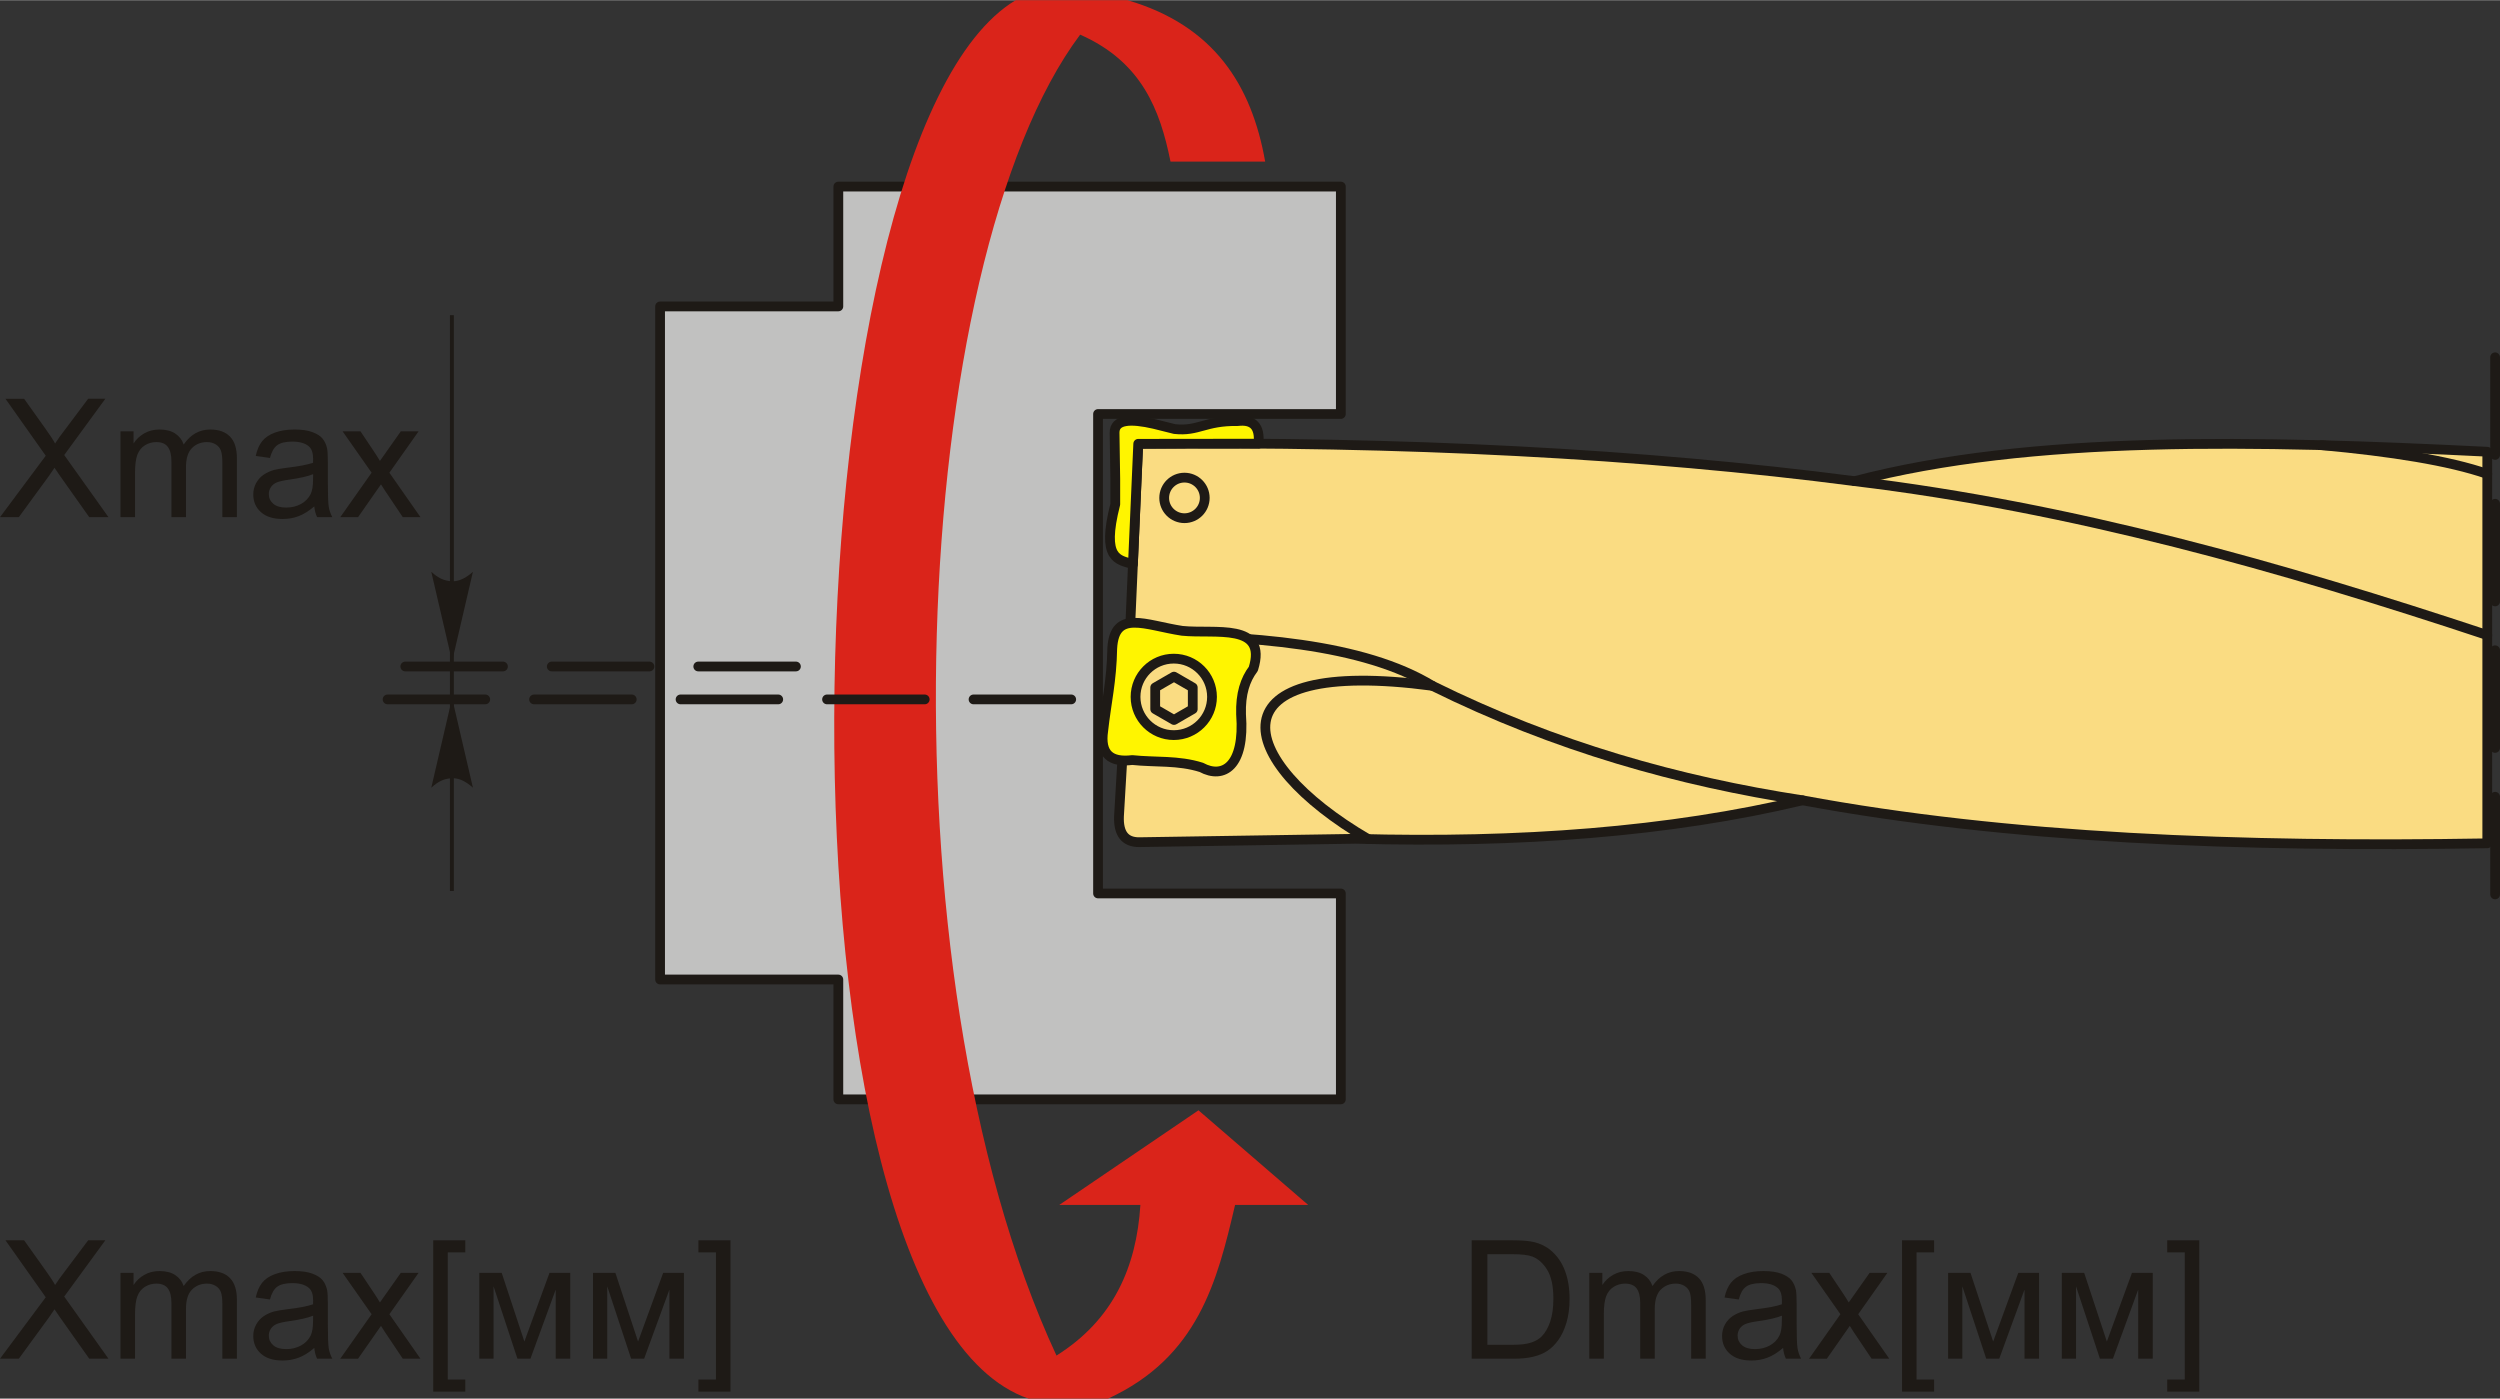
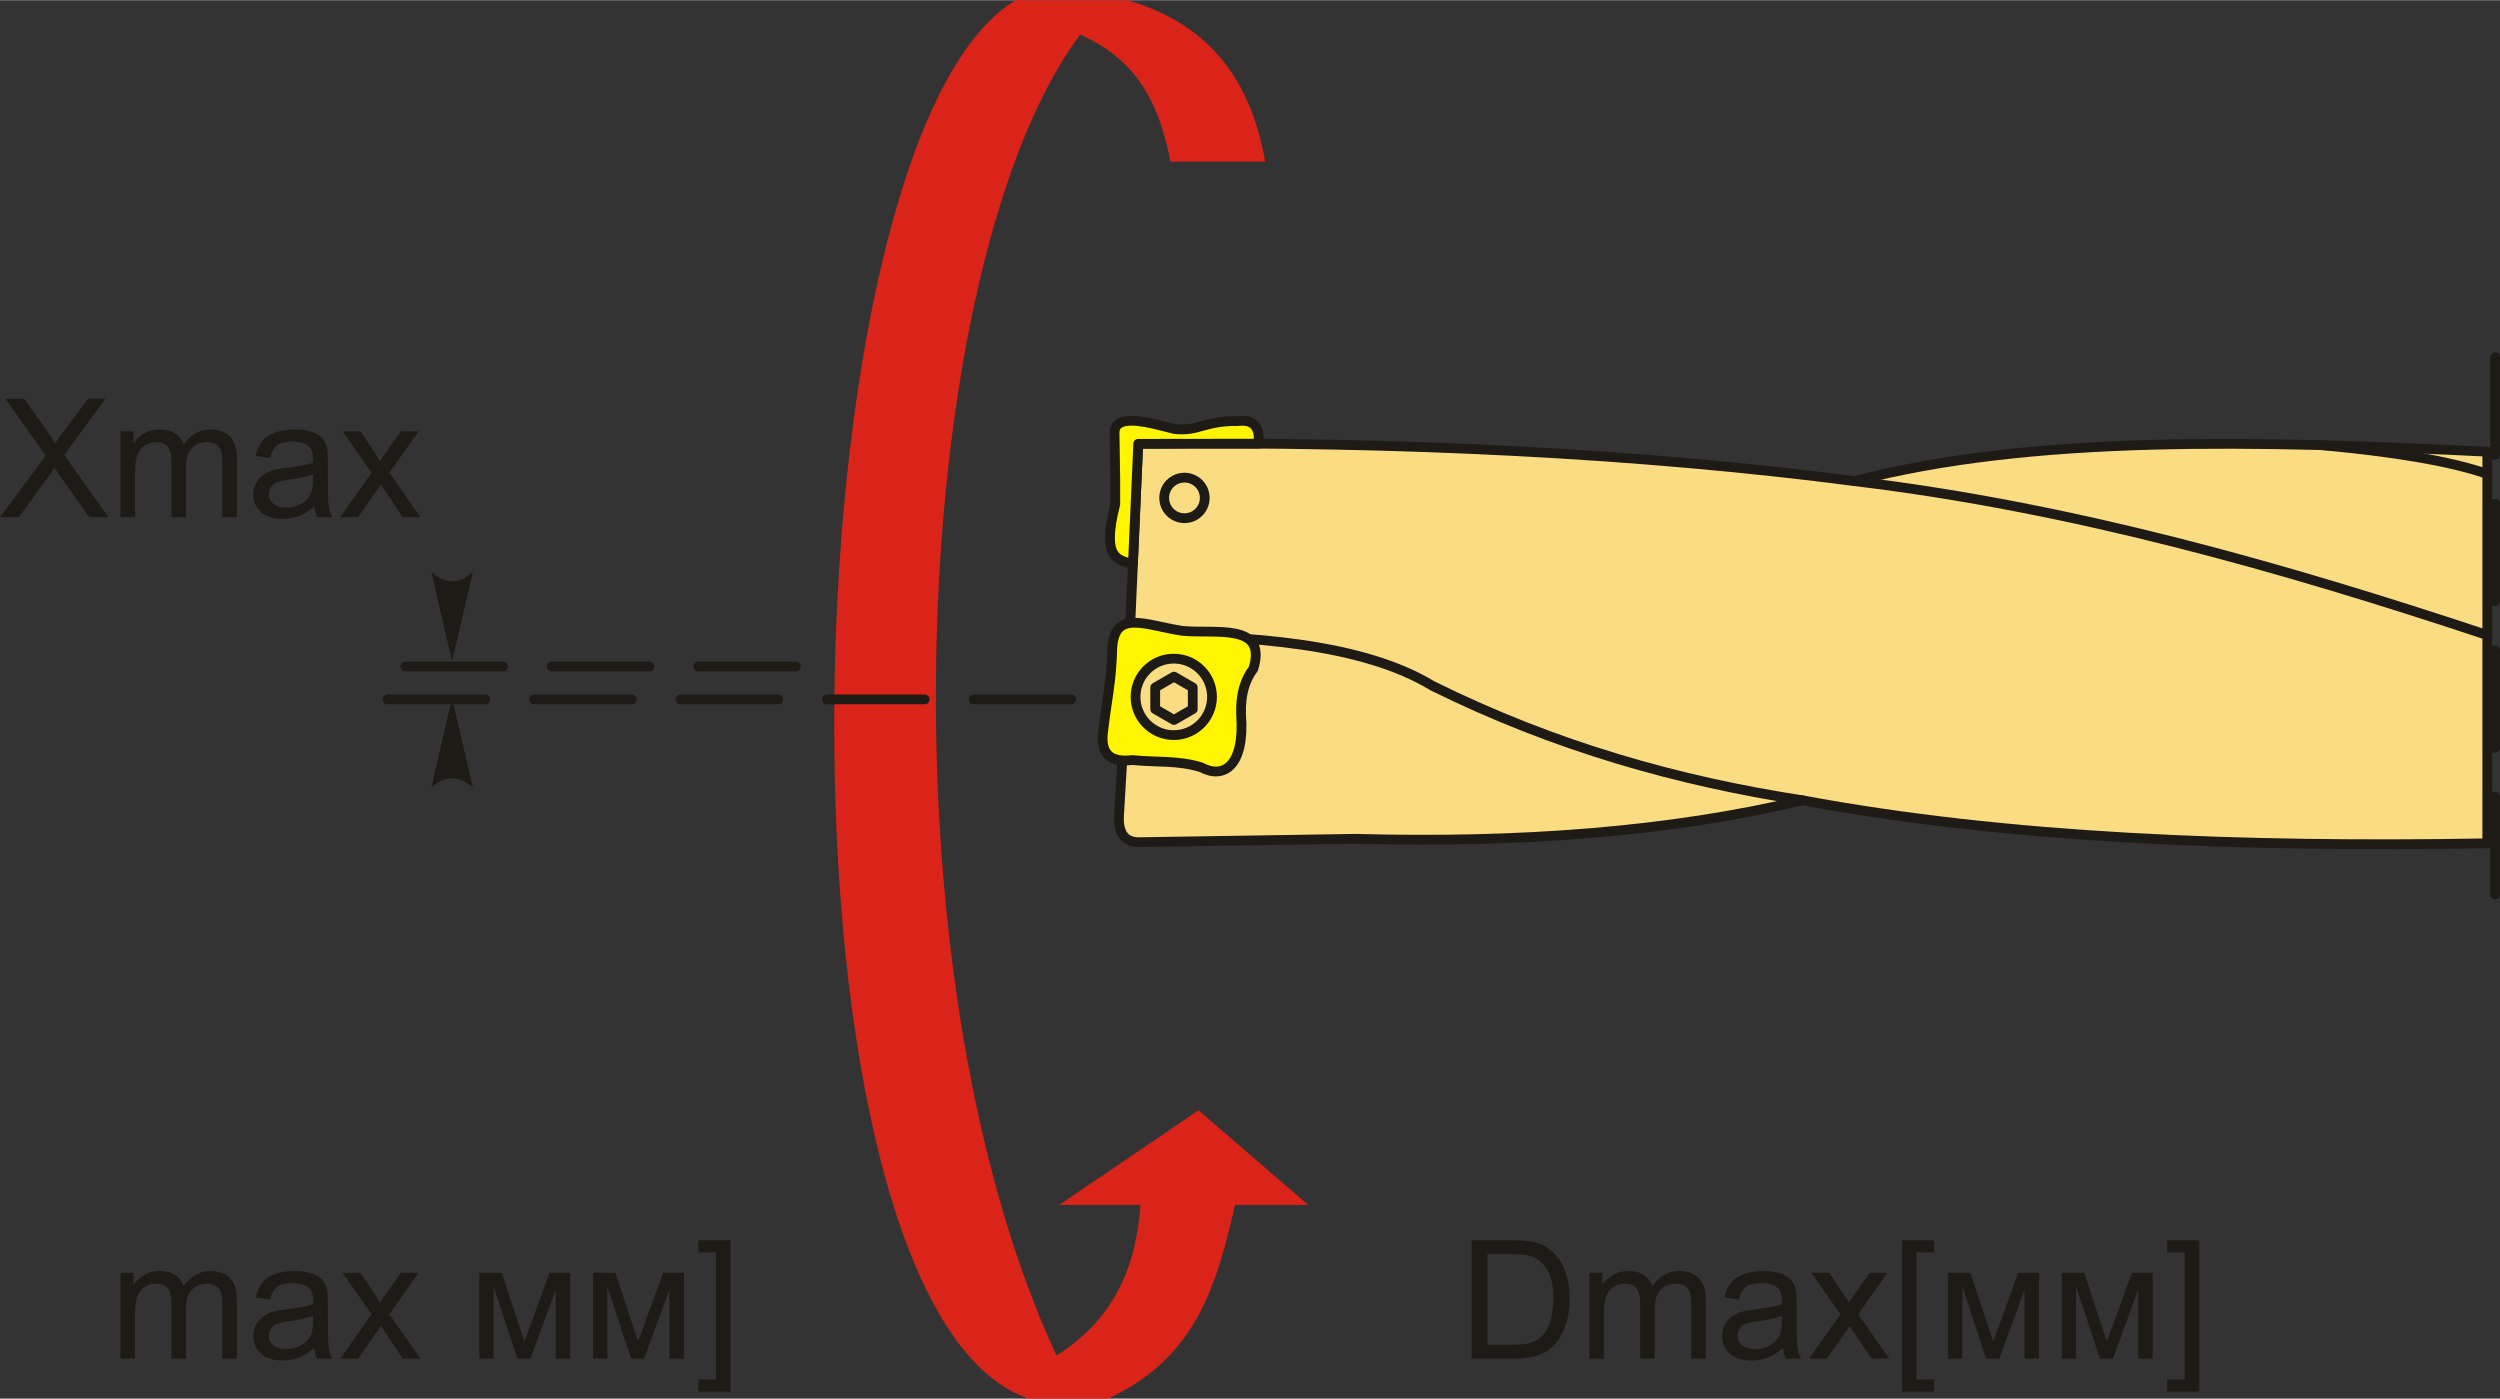
<svg xmlns="http://www.w3.org/2000/svg" xml:space="preserve" width="1512px" height="846px" version="1.1" style="shape-rendering:geometricPrecision; text-rendering:geometricPrecision; image-rendering:optimizeQuality; fill-rule:evenodd; clip-rule:evenodd" viewBox="0 0 1514.96 847.4">
  <rect x="0" y="0" width="1514.96" height="847.4" fill="#333333" stroke="none" />
  <defs>
    <style type="text/css">
   
    .str2 {stroke:#1E1A16;stroke-width:2.37;stroke-miterlimit:22.926}
    .str0 {stroke:#1E1A16;stroke-width:5.92;stroke-linecap:round;stroke-linejoin:round;stroke-miterlimit:22.926}
    .str1 {stroke:#1E1A16;stroke-width:5.92;stroke-linecap:round;stroke-linejoin:round;stroke-miterlimit:22.926;stroke-dasharray:59.18 29.59}
    .fil1 {fill:none}
    .fil3 {fill:#C1C1C0}
    .fil2 {fill:#FFF500}
    .fil0 {fill:#FADC82}
    .fil4 {fill:#DA241A}
    .fil6 {fill:#1E1A16;fill-rule:nonzero}
    .fil5 {fill:#1E1A16;fill-rule:nonzero}
   
  </style>
  </defs>
  <g id="Layer_x0020_1">
    <g id="_2445750996416">
      <path class="fil0 str0" d="M821.42 508.17c-43.66,0.68 -87.32,1.37 -130.99,2.05 -8.79,0.09 -12.77,-5.32 -12.34,-15.77 2.28,-38.86 4.57,-77.73 6.86,-116.59 1.6,-36.35 3.2,-72.7 4.8,-109.05 161.19,-1.61 305.85,5.96 434.12,22.64 106.9,-28 243.4,-24.75 383.38,-17.83 0,79.09 0,158.19 0,237.29 -149.53,2.53 -291.01,-2.99 -414.93,-26.06 -80.72,19.26 -171.88,26 -270.9,23.32z" />
      <circle class="fil1 str0" cx="717.77" cy="301.6" r="12.29" />
      <path class="fil1 str0" d="M684.54 384.79c74.51,-0.16 141.78,5.31 183.47,30.68 74.77,37.01 149.54,57.87 224.31,69.38" />
-       <path class="fil1 str0" d="M829.08 508.36c-82.28,-48.08 -96.12,-110.89 38.93,-92.89" />
      <path class="fil1 str0" d="M1123.87 291.45c132.13,15.92 258.54,51.84 383.38,93.29" />
      <path class="fil1 str0" d="M1507.25 287.08c-23.23,-8.03 -58.07,-13.54 -100.37,-17.44" />
      <path class="fil2 str0" d="M689.75 268.81c-1.08,24.33 -2.15,48.65 -3.22,72.98 -8.78,-2.85 -19.34,-2.53 -10.69,-36.33 0,-5.12 0,-10.23 0,-15.34 -0.14,-9.36 -0.29,-18.71 -0.43,-28.06 0.01,-8.12 9.65,-8.6 24.1,-5.26 4.09,1.03 8.18,2.05 12.28,3.07 14.46,1.58 18.25,-5.12 38.13,-4.82 9.55,-1.19 13.76,3.4 12.7,13.67 -24.29,0.03 -48.58,0.06 -72.87,0.09z" />
      <path class="fil2 str0" d="M728.02 464.91c-13.96,-4.46 -27.92,-2.97 -41.88,-4.46 -13.09,1.6 -19.7,-3.57 -17.6,-17.84 1.82,-16.6 5.13,-30.23 5.46,-49.81 1.33,-23.84 19.93,-14.07 42.37,-10.66 19.87,2.05 51.92,-5.22 43.12,23.05 -4.91,6.44 -7.81,15.13 -7.43,27.51 2.43,31.68 -10.81,39.38 -24.04,32.21zm-16.73 -65.91c12.8,0 23.17,10.37 23.17,23.17 0,12.79 -10.37,23.17 -23.17,23.17 -12.8,0 -23.17,-10.38 -23.17,-23.17 0,-12.8 10.37,-23.17 23.17,-23.17z" />
      <polygon class="fil1 str0" points="711.42,409.9 717.1,413.18 722.79,416.47 722.79,423.03 722.79,429.6 717.1,432.88 711.42,436.17 705.73,432.88 700.04,429.6 700.04,423.03 700.04,416.47 705.73,413.18 " />
-       <polygon class="fil3 str0" points="508.02,185.56 400,185.56 400,593.44 508.02,593.44 508.02,666.07 812.53,666.07 812.53,541.29 665.4,541.29 665.4,250.75 812.53,250.75 812.53,112.93 508.02,112.93 " />
      <line class="fil1 str1" x1="1512" y1="216.38" x2="1512" y2="566.37" />
      <path class="fil4" d="M766.67 97.78c-19.12,0 -38.24,0 -57.36,0 -6.34,-31.31 -17.36,-60.4 -54.75,-76.92 -103.04,137.63 -123.88,564.68 -14.35,800.46 34.48,-21.65 48.44,-53.57 50.85,-91.26 -16.4,0 -32.8,0 -49.19,0 28.13,-19.12 56.26,-38.24 84.39,-57.36 22.16,19.12 44.32,38.24 66.49,57.36 -14.78,0 -29.55,0 -44.33,0 -10.79,46.27 -22.37,92.14 -76.92,117.34 -16.08,0 -32.15,0 -48.23,0 -161.94,-55.44 -149.43,-762.28 -7.83,-847.4 22.6,0 45.2,0 67.8,0 52.43,15.35 75.24,51.45 83.43,97.78z" />
      <line class="fil1 str1" x1="649.13" y1="423.7" x2="226.51" y2="423.7" />
      <line class="fil1 str1" x1="482.32" y1="403.75" x2="226.51" y2="403.75" />
-       <line class="fil1 str2" x1="273.83" y1="190.87" x2="273.83" y2="539.79" />
      <path id="стрелка.cdr" class="fil5" d="M273.97 422.92l12.62 54.3c-3.9,-3.55 -8.23,-5.93 -12.61,-5.75 -4.66,0.2 -8.18,1.68 -12.64,5.75l12.63 -54.3z" />
      <path id="стрелка.cdr_0" class="fil5" d="M273.97 400.64l12.62 -54.29c-3.9,3.55 -8.23,5.92 -12.61,5.75 -4.66,-0.2 -8.18,-1.69 -12.64,-5.75l12.63 54.29z" />
      <path class="fil6" d="M0 313.26l27.72 -37.22 -24.41 -34.52 11.3 0 13.08 18.35c2.72,3.81 4.61,6.71 5.69,8.74 1.62,-2.51 3.53,-5.18 5.72,-8l14.33 -19.09 10.4 0 -24.92 34.1 26.82 37.64 -11.65 0 -18.11 -25.58c-1.03,-1.45 -2.02,-2.91 -2.94,-4.34 -1.6,2.4 -2.73,4.09 -3.44,5.04l-18.18 24.88 -11.41 0z" />
      <path id="1" class="fil6" d="M73.02 313.26l0 -52 7.91 0 0 7.35c1.62,-2.54 3.79,-4.6 6.5,-6.13 2.7,-1.56 5.78,-2.33 9.23,-2.33 3.84,0 7,0.81 9.46,2.39 2.45,1.61 4.19,3.83 5.19,6.7 4.14,-6.06 9.5,-9.09 16.12,-9.09 5.17,0 9.16,1.43 11.94,4.28 2.79,2.86 4.19,7.25 4.19,13.18l0 35.65 -8.82 0 0 -32.73c0,-3.51 -0.3,-6.05 -0.87,-7.6 -0.57,-1.55 -1.6,-2.79 -3.12,-3.74 -1.5,-0.95 -3.27,-1.42 -5.29,-1.42 -3.68,0 -6.72,1.22 -9.14,3.64 -2.42,2.44 -3.62,6.33 -3.62,11.68l0 30.17 -8.82 0 0 -33.75c0,-3.91 -0.72,-6.85 -2.16,-8.8 -1.43,-1.95 -3.79,-2.94 -7.04,-2.94 -2.47,0 -4.76,0.65 -6.87,1.95 -2.1,1.31 -3.62,3.21 -4.57,5.73 -0.94,2.51 -1.41,6.13 -1.41,10.86l0 26.95 -8.81 0z" />
      <path id="2" class="fil6" d="M190.46 306.75c-3.28,2.79 -6.43,4.74 -9.46,5.9 -3.02,1.15 -6.26,1.72 -9.73,1.72 -5.72,0 -10.11,-1.39 -13.18,-4.18 -3.07,-2.77 -4.61,-6.33 -4.61,-10.65 0,-2.54 0.58,-4.86 1.74,-6.97 1.17,-2.1 2.69,-3.77 4.56,-5.04 1.88,-1.27 3.99,-2.24 6.34,-2.89 1.74,-0.45 4.36,-0.89 7.85,-1.32 7.12,-0.84 12.38,-1.85 15.73,-3.02 0.04,-1.21 0.05,-1.97 0.05,-2.29 0,-3.57 -0.83,-6.1 -2.5,-7.57 -2.26,-1.98 -5.61,-2.97 -10.05,-2.97 -4.16,0 -7.24,0.74 -9.21,2.19 -1.98,1.45 -3.44,4.02 -4.39,7.73l-8.62 -1.2c0.79,-3.69 2.07,-6.68 3.88,-8.95 1.8,-2.27 4.41,-4.01 7.81,-5.25 3.39,-1.22 7.35,-1.84 11.83,-1.84 4.44,0 8.06,0.52 10.85,1.58 2.78,1.05 4.83,2.35 6.13,3.94 1.3,1.58 2.22,3.59 2.76,6.01 0.28,1.5 0.43,4.21 0.43,8.1l0 11.69c0,8.17 0.19,13.33 0.55,15.51 0.35,2.19 1.09,4.28 2.16,6.28l-9.22 0c-0.89,-1.85 -1.45,-4.02 -1.7,-6.51zm-0.71 -19.54c-3.2,1.3 -8.01,2.41 -14.43,3.31 -3.64,0.51 -6.21,1.1 -7.71,1.75 -1.5,0.65 -2.66,1.6 -3.47,2.84 -0.82,1.25 -1.24,2.64 -1.24,4.18 0,2.32 0.88,4.27 2.67,5.82 1.79,1.56 4.39,2.34 7.82,2.34 3.39,0 6.41,-0.73 9.07,-2.22 2.63,-1.47 4.59,-3.49 5.82,-6.05 0.96,-1.98 1.42,-4.9 1.42,-8.76l0.05 -3.21z" />
      <path id="3" class="fil6" d="M206.2 313.26l18.99 -26.93 -17.58 -25.07 10.84 0 8.21 12.27c1.52,2.31 2.72,4.18 3.58,5.65 1.48,-2.09 2.8,-3.98 3.99,-5.66l8.65 -12.26 10.77 0 -17.69 25.07 18.84 26.93 -10.72 0 -10.75 -16.03 -2.46 -3.86 -13.89 19.89 -10.78 0z" />
-       <path class="fil6" d="M0 823.22l27.72 -37.23 -24.41 -34.52 11.3 0 13.08 18.36c2.72,3.8 4.61,6.71 5.69,8.73 1.62,-2.51 3.53,-5.18 5.72,-8l14.33 -19.09 10.4 0 -24.92 34.1 26.82 37.65 -11.65 0 -18.11 -25.59c-1.03,-1.45 -2.02,-2.9 -2.94,-4.34 -1.6,2.4 -2.73,4.09 -3.44,5.04l-18.18 24.89 -11.41 0z" />
      <path id="1" class="fil6" d="M73.02 823.22l0 -52.01 7.91 0 0 7.35c1.62,-2.54 3.79,-4.59 6.5,-6.13 2.7,-1.55 5.78,-2.32 9.23,-2.32 3.84,0 7,0.8 9.46,2.39 2.45,1.6 4.19,3.82 5.19,6.69 4.14,-6.06 9.5,-9.08 16.12,-9.08 5.17,0 9.16,1.42 11.94,4.27 2.79,2.86 4.19,7.25 4.19,13.18l0 35.66 -8.82 0 0 -32.74c0,-3.5 -0.3,-6.04 -0.87,-7.59 -0.57,-1.56 -1.6,-2.79 -3.12,-3.75 -1.5,-0.95 -3.27,-1.42 -5.29,-1.42 -3.68,0 -6.72,1.22 -9.14,3.65 -2.42,2.43 -3.62,6.33 -3.62,11.67l0 30.18 -8.82 0 0 -33.76c0,-3.9 -0.72,-6.84 -2.16,-8.8 -1.43,-1.95 -3.79,-2.94 -7.04,-2.94 -2.47,0 -4.76,0.66 -6.87,1.96 -2.1,1.3 -3.62,3.21 -4.57,5.73 -0.94,2.5 -1.41,6.13 -1.41,10.85l0 26.96 -8.81 0z" />
      <path id="2" class="fil6" d="M190.46 816.7c-3.28,2.79 -6.43,4.75 -9.46,5.9 -3.02,1.15 -6.26,1.72 -9.73,1.72 -5.72,0 -10.11,-1.39 -13.18,-4.17 -3.07,-2.78 -4.61,-6.34 -4.61,-10.66 0,-2.54 0.58,-4.86 1.74,-6.96 1.17,-2.11 2.69,-3.78 4.56,-5.05 1.88,-1.27 3.99,-2.24 6.34,-2.89 1.74,-0.45 4.36,-0.88 7.85,-1.32 7.12,-0.83 12.38,-1.85 15.73,-3.02 0.04,-1.2 0.05,-1.97 0.05,-2.29 0,-3.57 -0.83,-6.09 -2.5,-7.56 -2.26,-1.99 -5.61,-2.98 -10.05,-2.98 -4.16,0 -7.24,0.74 -9.21,2.19 -1.98,1.45 -3.44,4.03 -4.39,7.73l-8.62 -1.2c0.79,-3.69 2.07,-6.68 3.88,-8.95 1.8,-2.27 4.41,-4.01 7.81,-5.24 3.39,-1.22 7.35,-1.84 11.83,-1.84 4.44,0 8.06,0.52 10.85,1.57 2.78,1.05 4.83,2.35 6.13,3.94 1.3,1.59 2.22,3.59 2.76,6.01 0.28,1.51 0.43,4.21 0.43,8.1l0 11.69c0,8.17 0.19,13.33 0.55,15.52 0.35,2.19 1.09,4.27 2.16,6.28l-9.22 0c-0.89,-1.86 -1.45,-4.03 -1.7,-6.52zm-0.71 -19.54c-3.2,1.31 -8.01,2.41 -14.43,3.31 -3.64,0.52 -6.21,1.1 -7.71,1.75 -1.5,0.66 -2.66,1.61 -3.47,2.84 -0.82,1.26 -1.24,2.64 -1.24,4.18 0,2.32 0.88,4.27 2.67,5.83 1.79,1.55 4.39,2.34 7.82,2.34 3.39,0 6.41,-0.74 9.07,-2.22 2.63,-1.47 4.59,-3.5 5.82,-6.05 0.96,-1.99 1.42,-4.91 1.42,-8.77l0.05 -3.21z" />
      <path id="3" class="fil6" d="M206.2 823.22l18.99 -26.94 -17.58 -25.07 10.84 0 8.21 12.28c1.52,2.3 2.72,4.17 3.58,5.64 1.48,-2.09 2.8,-3.97 3.99,-5.66l8.65 -12.26 10.77 0 -17.69 25.07 18.84 26.94 -10.72 0 -10.75 -16.04 -2.46 -3.85 -13.89 19.89 -10.78 0z" />
-       <polygon id="4" class="fil6" points="262.52,843.16 262.52,751.47 281.96,751.47 281.96,758.79 271.34,758.79 271.34,835.84 281.96,835.84 281.96,843.16 " />
      <polygon id="5" class="fil6" points="290.46,771.21 304.02,771.21 317.77,812.83 332.98,771.21 345.57,771.21 345.57,823.22 336.75,823.22 336.75,781.35 321.44,823.22 313.56,823.22 299.08,779.34 299.08,823.22 290.46,823.22 " />
      <polygon id="6" class="fil6" points="359.35,771.21 372.91,771.21 386.66,812.83 401.87,771.21 414.46,771.21 414.46,823.22 405.65,823.22 405.65,781.35 390.33,823.22 382.45,823.22 367.97,779.34 367.97,823.22 359.35,823.22 " />
      <polygon id="7" class="fil6" points="442.67,843.16 423.23,843.16 423.23,835.84 433.85,835.84 433.85,758.79 423.23,758.79 423.23,751.47 442.67,751.47 " />
      <path class="fil6" d="M891.82 823.22l0 -71.75 24.72 0c5.58,0 9.83,0.34 12.77,1.02 4.11,0.95 7.62,2.67 10.52,5.14 3.8,3.21 6.62,7.29 8.49,12.26 1.89,4.98 2.82,10.67 2.82,17.07 0,5.44 -0.63,10.27 -1.9,14.48 -1.27,4.21 -2.91,7.7 -4.9,10.45 -2,2.76 -4.17,4.93 -6.54,6.5 -2.36,1.59 -5.21,2.79 -8.55,3.61 -3.36,0.82 -7.2,1.22 -11.54,1.22l-25.89 0zm9.52 -8.42l15.3 0c4.72,0 8.43,-0.43 11.12,-1.32 2.69,-0.88 4.83,-2.12 6.43,-3.72 2.24,-2.26 3.99,-5.3 5.24,-9.1 1.26,-3.81 1.89,-8.42 1.89,-13.85 0,-7.51 -1.23,-13.29 -3.69,-17.34 -2.45,-4.04 -5.44,-6.74 -8.97,-8.11 -2.54,-0.99 -6.63,-1.47 -12.27,-1.47l-15.05 0 0 54.91z" />
      <path id="1" class="fil6" d="M963.08 823.22l0 -52.01 7.92 0 0 7.35c1.62,-2.54 3.79,-4.59 6.5,-6.13 2.7,-1.55 5.77,-2.32 9.23,-2.32 3.84,0 7,0.8 9.45,2.39 2.46,1.6 4.2,3.82 5.2,6.69 4.14,-6.06 9.5,-9.08 16.11,-9.08 5.18,0 9.17,1.42 11.94,4.27 2.79,2.86 4.2,7.25 4.2,13.18l0 35.66 -8.82 0 0 -32.74c0,-3.5 -0.3,-6.04 -0.87,-7.59 -0.57,-1.56 -1.6,-2.79 -3.12,-3.75 -1.51,-0.95 -3.28,-1.42 -5.3,-1.42 -3.67,0 -6.71,1.22 -9.13,3.65 -2.42,2.43 -3.63,6.33 -3.63,11.67l0 30.18 -8.81 0 0 -33.76c0,-3.9 -0.72,-6.84 -2.16,-8.8 -1.43,-1.95 -3.79,-2.94 -7.05,-2.94 -2.47,0 -4.76,0.66 -6.86,1.96 -2.1,1.3 -3.63,3.21 -4.58,5.73 -0.93,2.5 -1.4,6.13 -1.4,10.85l0 26.96 -8.82 0z" />
-       <path id="2" class="fil6" d="M1080.52 816.7c-3.27,2.79 -6.43,4.75 -9.45,5.9 -3.02,1.15 -6.26,1.72 -9.74,1.72 -5.71,0 -10.1,-1.39 -13.17,-4.17 -3.08,-2.78 -4.61,-6.34 -4.61,-10.66 0,-2.54 0.58,-4.86 1.73,-6.96 1.17,-2.11 2.69,-3.78 4.56,-5.05 1.89,-1.27 3.99,-2.24 6.35,-2.89 1.74,-0.45 4.36,-0.88 7.85,-1.32 7.11,-0.83 12.37,-1.85 15.73,-3.02 0.03,-1.2 0.05,-1.97 0.05,-2.29 0,-3.57 -0.83,-6.09 -2.5,-7.56 -2.26,-1.99 -5.62,-2.98 -10.06,-2.98 -4.16,0 -7.23,0.74 -9.2,2.19 -1.99,1.45 -3.44,4.03 -4.39,7.73l-8.62 -1.2c0.78,-3.69 2.07,-6.68 3.88,-8.95 1.8,-2.27 4.4,-4.01 7.81,-5.24 3.39,-1.22 7.35,-1.84 11.83,-1.84 4.44,0 8.06,0.52 10.85,1.57 2.77,1.05 4.83,2.35 6.13,3.94 1.3,1.59 2.22,3.59 2.76,6.01 0.28,1.51 0.43,4.21 0.43,8.1l0 11.69c0,8.17 0.18,13.33 0.55,15.52 0.35,2.19 1.09,4.27 2.16,6.28l-9.22 0c-0.89,-1.86 -1.46,-4.03 -1.71,-6.52zm-0.7 -19.54c-3.21,1.31 -8.02,2.41 -14.43,3.31 -3.64,0.52 -6.21,1.1 -7.71,1.75 -1.51,0.66 -2.66,1.61 -3.48,2.84 -0.82,1.26 -1.23,2.64 -1.23,4.18 0,2.32 0.88,4.27 2.67,5.83 1.79,1.55 4.39,2.34 7.82,2.34 3.38,0 6.41,-0.74 9.06,-2.22 2.64,-1.47 4.6,-3.5 5.83,-6.05 0.95,-1.99 1.42,-4.91 1.42,-8.77l0.05 -3.21z" />
+       <path id="2" class="fil6" d="M1080.52 816.7c-3.27,2.79 -6.43,4.75 -9.45,5.9 -3.02,1.15 -6.26,1.72 -9.74,1.72 -5.71,0 -10.1,-1.39 -13.17,-4.17 -3.08,-2.78 -4.61,-6.34 -4.61,-10.66 0,-2.54 0.58,-4.86 1.73,-6.96 1.17,-2.11 2.69,-3.78 4.56,-5.05 1.89,-1.27 3.99,-2.24 6.35,-2.89 1.74,-0.45 4.36,-0.88 7.85,-1.32 7.11,-0.83 12.37,-1.85 15.73,-3.02 0.03,-1.2 0.05,-1.97 0.05,-2.29 0,-3.57 -0.83,-6.09 -2.5,-7.56 -2.26,-1.99 -5.62,-2.98 -10.06,-2.98 -4.16,0 -7.23,0.74 -9.2,2.19 -1.99,1.45 -3.44,4.03 -4.39,7.73l-8.62 -1.2c0.78,-3.69 2.07,-6.68 3.88,-8.95 1.8,-2.27 4.4,-4.01 7.81,-5.24 3.39,-1.22 7.35,-1.84 11.83,-1.84 4.44,0 8.06,0.52 10.85,1.57 2.77,1.05 4.83,2.35 6.13,3.94 1.3,1.59 2.22,3.59 2.76,6.01 0.28,1.51 0.43,4.21 0.43,8.1l0 11.69c0,8.17 0.18,13.33 0.55,15.52 0.35,2.19 1.09,4.27 2.16,6.28l-9.22 0c-0.89,-1.86 -1.46,-4.03 -1.71,-6.52zm-0.7 -19.54c-3.21,1.31 -8.02,2.41 -14.43,3.31 -3.64,0.52 -6.21,1.1 -7.71,1.75 -1.51,0.66 -2.66,1.61 -3.48,2.84 -0.82,1.26 -1.23,2.64 -1.23,4.18 0,2.32 0.88,4.27 2.67,5.83 1.79,1.55 4.39,2.34 7.82,2.34 3.38,0 6.41,-0.74 9.06,-2.22 2.64,-1.47 4.6,-3.5 5.83,-6.05 0.95,-1.99 1.42,-4.91 1.42,-8.77l0.05 -3.21" />
      <path id="3" class="fil6" d="M1096.27 823.22l18.99 -26.94 -17.59 -25.07 10.84 0 8.22 12.28c1.52,2.3 2.72,4.17 3.57,5.64 1.49,-2.09 2.81,-3.97 4,-5.66l8.65 -12.26 10.77 0 -17.69 25.07 18.84 26.94 -10.72 0 -10.76 -16.04 -2.45 -3.85 -13.9 19.89 -10.77 0z" />
      <polygon id="4" class="fil6" points="1152.59,843.16 1152.59,751.47 1172.03,751.47 1172.03,758.79 1161.4,758.79 1161.4,835.84 1172.03,835.84 1172.03,843.16 " />
      <polygon id="5" class="fil6" points="1180.53,771.21 1194.09,771.21 1207.83,812.83 1223.05,771.21 1235.64,771.21 1235.64,823.22 1226.82,823.22 1226.82,781.35 1211.51,823.22 1203.62,823.22 1189.14,779.34 1189.14,823.22 1180.53,823.22 " />
      <polygon id="6" class="fil6" points="1249.42,771.21 1262.98,771.21 1276.72,812.83 1291.94,771.21 1304.53,771.21 1304.53,823.22 1295.71,823.22 1295.71,781.35 1280.4,823.22 1272.52,823.22 1258.03,779.34 1258.03,823.22 1249.42,823.22 " />
      <polygon id="7" class="fil6" points="1332.74,843.16 1313.3,843.16 1313.3,835.84 1323.92,835.84 1323.92,758.79 1313.3,758.79 1313.3,751.47 1332.74,751.47 " />
    </g>
  </g>
</svg>